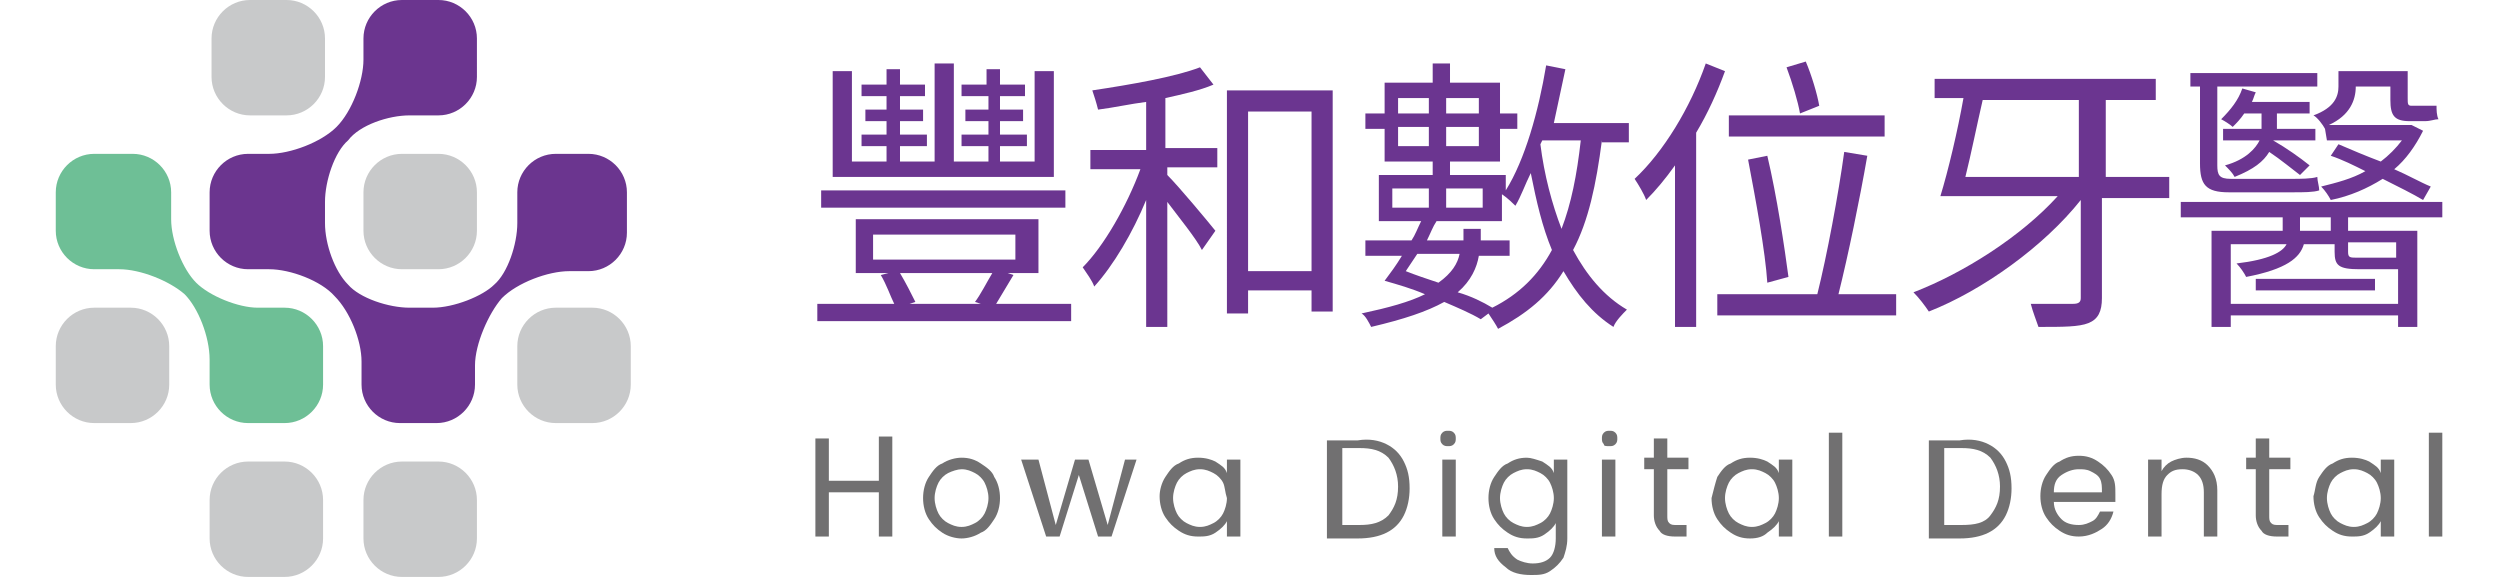
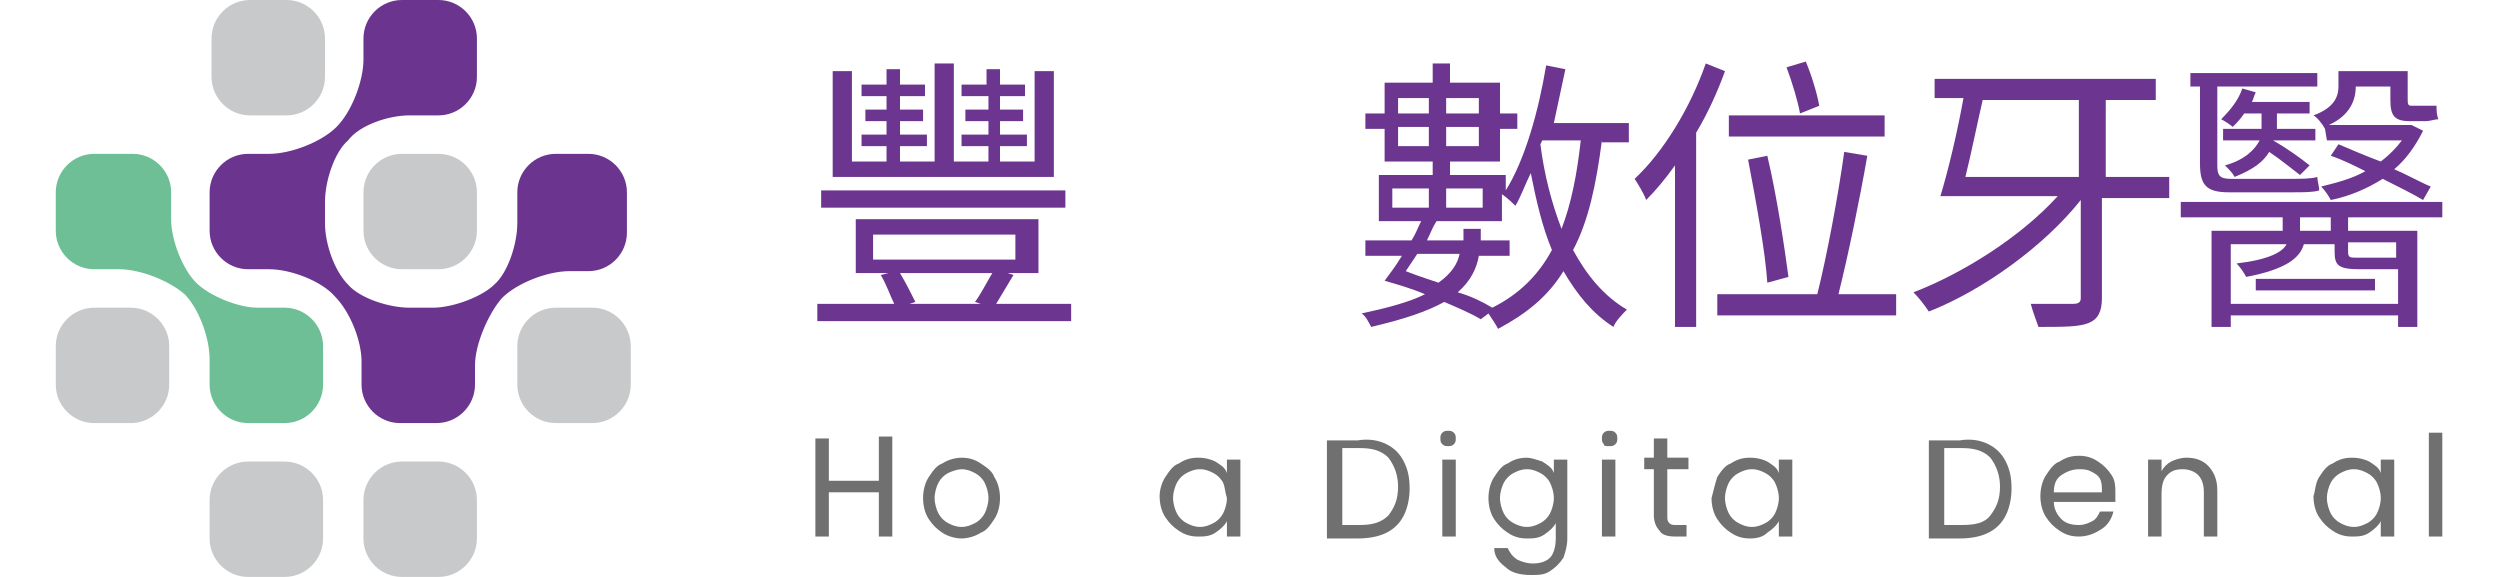
<svg xmlns="http://www.w3.org/2000/svg" id="圖層_1" x="0px" y="0px" viewBox="0 0 130 30" style="enable-background:new 0 0 130 30;" xml:space="preserve">
  <style type="text/css">	.st0{fill:#6B3590;}	.st1{fill:#717071;}	.st2{fill:#C8C9CA;}	.st3{fill:#6B358F;}	.st4{fill:#6EBF96;}</style>
  <g>
    <g>
      <path class="st0" d="M55.7,15.8v0.9H42.5v-0.9h4c-0.2-0.4-0.4-1-0.7-1.5l0.4-0.1h-1.7v-2.8h9.5v2.8h-1.6l0.3,0.1   c-0.3,0.5-0.6,1-0.9,1.5H55.7z M55.5,10.8H42.7V9.9h12.7V10.8z M54.8,9.2H43.3V3.7h1v4.7h1.8V7.6h-1.3V7h1.3V6.3h-1.1V5.7h1.1V5   h-1.3V4.4h1.3V3.6h0.7v0.8h1.3V5h-1.3v0.7h1.2v0.6h-1.2V7h1.4v0.6h-1.4v0.8h1.8V3.3h1v5.1h1.8V7.6H50V7h1.4V6.3h-1.2V5.7h1.2V5H50   V4.4h1.3V3.6h0.7v0.8h1.3V5h-1.3v0.7h1.2v0.6h-1.2V7h1.4v0.6h-1.4v0.8h1.8V3.7h1V9.2z M45.4,13.5h7.4v-1.3h-7.4V13.5z M46.8,14.2   c0.3,0.5,0.6,1.1,0.8,1.5l-0.3,0.1h3.7l-0.3-0.1c0.3-0.4,0.6-1,0.9-1.5H46.8z" />
-       <path class="st0" d="M60.7,7.7h2.6v1h-2.6v0.4c0.6,0.6,2.1,2.4,2.5,2.9L62.5,13c-0.3-0.6-1.2-1.7-1.8-2.5V17h-1.1v-6.6   c-0.7,1.7-1.7,3.4-2.7,4.5c-0.1-0.3-0.4-0.7-0.6-1c1.1-1.1,2.3-3.2,3-5.1h-2.6v-1h2.9V5.3c-0.8,0.1-1.7,0.3-2.5,0.4   C57,5.3,56.9,5,56.8,4.7c2-0.3,4.3-0.7,5.6-1.2l0.7,0.9c-0.7,0.3-1.6,0.5-2.5,0.7V7.7z M69.3,4.7v11.5h-1.1v-1.1h-3.3v1.2h-1.1   V4.7H69.3z M68.2,14.1V5.8h-3.3v8.3H68.2z" />
      <path class="st0" d="M83.3,7.3c-0.3,2.3-0.7,4.2-1.5,5.7c0.7,1.3,1.6,2.4,2.8,3.1c-0.2,0.2-0.6,0.6-0.7,0.9   c-1.1-0.7-1.9-1.7-2.6-2.9c-0.8,1.3-1.9,2.2-3.4,3c-0.1-0.2-0.3-0.5-0.5-0.8l-0.4,0.3c-0.5-0.3-1.2-0.6-1.9-0.9   c-0.9,0.5-2.1,0.9-3.8,1.3c-0.1-0.2-0.3-0.6-0.5-0.7c1.4-0.3,2.5-0.6,3.3-1c-0.7-0.3-1.4-0.5-2.1-0.7c0.3-0.4,0.6-0.8,0.9-1.3   h-1.9v-0.8h2.4c0.2-0.3,0.3-0.6,0.5-1h-2.2V9.1h2.8V8.4h-2.5V6.7h-1V5.9h1V4.3h2.5v-1h0.9v1h2.6v1.6h0.9v0.8h-0.9v1.7h-2.6v0.7   h2.9v0.8c1-1.6,1.7-4.1,2.1-6.5l1,0.2c-0.2,0.9-0.4,1.9-0.6,2.8h3.9v1H83.3z M72.4,10.8h1.9v-1h-1.9V10.8z M72.7,5.1v0.8h1.6V5.1   H72.7z M74.3,7.6v-1h-1.6v1H74.3z M73.7,13.2c-0.2,0.3-0.4,0.6-0.6,0.9c0.5,0.2,1.1,0.4,1.7,0.6c0.7-0.5,1-1,1.1-1.5H73.7z    M77.6,16c1.4-0.7,2.4-1.7,3.1-3c-0.5-1.2-0.8-2.5-1.1-4c-0.3,0.6-0.5,1.2-0.8,1.7c-0.1-0.1-0.4-0.4-0.7-0.6v1.4h-3.4   c-0.2,0.3-0.3,0.6-0.5,1h1.9v-0.1v-0.5H77v0.5v0.1h1.5v0.8h-1.6c-0.1,0.6-0.4,1.3-1.1,1.9C76.5,15.4,77.1,15.7,77.6,16L77.6,16z    M75.2,5.1v0.8h1.7V5.1H75.2z M76.9,7.6v-1h-1.7v1H76.9z M75.2,9.8v1h1.9v-1H75.2z M80.2,7.3l-0.1,0.2c0.2,1.6,0.6,3.1,1.1,4.4   c0.5-1.3,0.8-2.8,1-4.6H80.2z" />
      <path class="st0" d="M89.7,3.7c-0.4,1.1-0.9,2.2-1.5,3.2V17h-1.1V8.6c-0.5,0.7-1,1.3-1.5,1.8c-0.1-0.3-0.4-0.8-0.6-1.1   c1.5-1.4,2.9-3.7,3.7-6L89.7,3.7z M98.6,15.3v1.1h-9.3v-1.1h5.2c0.5-2,1.1-5.2,1.4-7.4l1.2,0.2c-0.4,2.3-1,5.2-1.5,7.2H98.6z    M98,7.1h-8.1V6H98V7.1z M91.9,14.7c-0.1-1.6-0.6-4.3-1-6.4l1-0.2c0.5,2.1,0.9,4.8,1.1,6.3L91.9,14.7z M93.6,5.9   c-0.1-0.6-0.4-1.6-0.7-2.4l1-0.3c0.3,0.7,0.6,1.7,0.7,2.3L93.6,5.9z" />
      <path class="st0" d="M112.6,10.3h-3.3v5.2c0,0.7-0.2,1.1-0.7,1.3c-0.5,0.2-1.3,0.2-2.6,0.2c-0.1-0.3-0.3-0.8-0.4-1.2   c1,0,1.9,0,2.2,0c0.3,0,0.4-0.1,0.4-0.3v-5.1c-1.9,2.4-5.1,4.7-7.9,5.8c-0.2-0.3-0.5-0.7-0.8-1c2.6-1,5.6-2.9,7.5-5h-6.1   c0.4-1.3,0.9-3.4,1.2-5.1h-1.5V4.1h11.5v1.1h-2.6v4h3.3V10.3z M103.1,5.2c-0.3,1.3-0.6,2.8-0.9,4h5.9v-4H103.1z" />
      <path class="st0" d="M122.1,11.3V12h3.6v5h-1v-0.6H116V17h-1v-5h3.7v-0.7h-5.3v-0.8h13.6v0.8H122.1z M114.4,4.5h-0.5V3.8h6.6v0.7   h-5.2v4.1c0,0.5,0.1,0.7,0.7,0.7h3.2c0.4,0,1,0,1.3-0.1c0,0.2,0.1,0.5,0.1,0.7c-0.3,0.1-0.8,0.1-1.4,0.1h-3.3   c-1.2,0-1.5-0.4-1.5-1.5V4.5z M118.2,7.3L118.2,7.3c0.7,0.4,1.4,0.9,1.9,1.3l-0.5,0.5c-0.4-0.3-1-0.8-1.6-1.2   c-0.3,0.5-0.8,0.9-1.8,1.3c-0.1-0.2-0.3-0.4-0.5-0.6c1.1-0.3,1.6-0.9,1.8-1.3h-1.9V6.7h2V6.6V5.9h-0.9c-0.2,0.3-0.4,0.5-0.6,0.7   c-0.1-0.1-0.4-0.3-0.6-0.4c0.5-0.5,0.9-1,1.1-1.6l0.7,0.2c-0.1,0.2-0.1,0.3-0.2,0.5h3v0.6h-1.7v0.7v0.1h2v0.6H118.2z M124.7,15.7   V14h-0.1h-1.9c-1.1,0-1.3-0.2-1.3-0.9v-0.4h-1.6c-0.2,0.7-0.9,1.3-3,1.7c-0.1-0.2-0.3-0.5-0.5-0.7c1.7-0.2,2.4-0.6,2.6-1H116v3.1   H124.7z M117.3,14.5h6.2v0.6h-6.2V14.5z M121.2,11.3h-1.6V12h1.6V11.3z M120.9,6.7c-0.1-0.2-0.4-0.6-0.6-0.7   c1.1-0.4,1.3-1,1.3-1.5V3.7h3.6v1.4c0,0.3,0,0.4,0.2,0.4h0.7c0.2,0,0.4,0,0.6,0c0,0.2,0,0.5,0.1,0.7c-0.2,0-0.4,0.1-0.7,0.1h-0.8   c-0.8,0-1-0.3-1-1.1V4.5h-1.8c0,0.7-0.3,1.5-1.4,2h4.1l0.2,0l0.6,0.3c-0.4,0.8-0.9,1.5-1.5,2c0.7,0.3,1.4,0.7,1.9,0.9l-0.4,0.7   c-0.5-0.3-1.3-0.7-2.1-1.1c-0.8,0.5-1.7,0.9-2.7,1.1c-0.1-0.2-0.3-0.5-0.5-0.7c0.8-0.2,1.6-0.4,2.3-0.8c-0.6-0.3-1.2-0.6-1.8-0.8   l0.4-0.6c0.7,0.3,1.4,0.6,2.2,0.9c0.4-0.3,0.8-0.7,1.1-1.1H121L120.9,6.7L120.9,6.7z M122.1,12.7v0.4c0,0.3,0.1,0.3,0.5,0.3h1.7   c0.1,0,0.2,0,0.3,0v-0.8H122.1z" />
    </g>
    <g>
      <g>
        <path class="st1" d="M46.4,22.8v5.1h-0.7v-2.3h-2.6v2.3h-0.7v-5.1h0.7V25h2.6v-2.3H46.4z" />
        <path class="st1" d="M49,27.7c-0.3-0.2-0.5-0.4-0.7-0.7c-0.2-0.3-0.3-0.7-0.3-1.1c0-0.4,0.1-0.8,0.3-1.1c0.2-0.3,0.4-0.6,0.7-0.7    c0.3-0.2,0.7-0.3,1-0.3c0.4,0,0.7,0.1,1,0.3c0.3,0.2,0.6,0.4,0.7,0.7c0.2,0.3,0.3,0.7,0.3,1.1c0,0.4-0.1,0.8-0.3,1.1    c-0.2,0.3-0.4,0.6-0.7,0.7c-0.3,0.2-0.7,0.3-1,0.3C49.7,28,49.3,27.9,49,27.7z M50.7,27.2c0.2-0.1,0.4-0.3,0.5-0.5    c0.1-0.2,0.2-0.5,0.2-0.8c0-0.3-0.1-0.6-0.2-0.8c-0.1-0.2-0.3-0.4-0.5-0.5c-0.2-0.1-0.4-0.2-0.7-0.2c-0.2,0-0.5,0.1-0.7,0.2    c-0.2,0.1-0.4,0.3-0.5,0.5c-0.1,0.2-0.2,0.5-0.2,0.8c0,0.3,0.1,0.6,0.2,0.8c0.1,0.2,0.3,0.4,0.5,0.5c0.2,0.1,0.4,0.2,0.7,0.2    S50.5,27.3,50.7,27.2z" />
-         <path class="st1" d="M59.1,23.9l-1.3,4h-0.7l-1-3.2l-1,3.2h-0.7l-1.3-4H54l0.9,3.4l1-3.4h0.7l1,3.4l0.9-3.4H59.1z" />
        <path class="st1" d="M60.6,24.8c0.2-0.3,0.4-0.6,0.7-0.7c0.3-0.2,0.6-0.3,1-0.3c0.4,0,0.7,0.1,0.9,0.2c0.3,0.2,0.5,0.3,0.6,0.6    v-0.7h0.7v4h-0.7v-0.8c-0.1,0.2-0.3,0.4-0.6,0.6c-0.3,0.2-0.6,0.2-0.9,0.2c-0.4,0-0.7-0.1-1-0.3c-0.3-0.2-0.5-0.4-0.7-0.7    c-0.2-0.3-0.3-0.7-0.3-1.1C60.3,25.5,60.4,25.1,60.6,24.8z M63.6,25.1c-0.1-0.2-0.3-0.4-0.5-0.5c-0.2-0.1-0.4-0.2-0.7-0.2    c-0.3,0-0.5,0.1-0.7,0.2c-0.2,0.1-0.4,0.3-0.5,0.5c-0.1,0.2-0.2,0.5-0.2,0.8c0,0.3,0.1,0.6,0.2,0.8c0.1,0.2,0.3,0.4,0.5,0.5    c0.2,0.1,0.4,0.2,0.7,0.2c0.3,0,0.5-0.1,0.7-0.2c0.2-0.1,0.4-0.3,0.5-0.5c0.1-0.2,0.2-0.5,0.2-0.8C63.7,25.6,63.7,25.3,63.6,25.1    z" />
        <path class="st1" d="M72.1,23.1c0.4,0.2,0.7,0.5,0.9,0.9c0.2,0.4,0.3,0.8,0.3,1.4c0,0.5-0.1,1-0.3,1.4c-0.2,0.4-0.5,0.7-0.9,0.9    c-0.4,0.2-0.9,0.3-1.5,0.3H69v-5.1h1.6C71.2,22.8,71.7,22.9,72.1,23.1z M72.2,26.8c0.3-0.4,0.5-0.8,0.5-1.5    c0-0.6-0.2-1.1-0.5-1.5c-0.4-0.4-0.9-0.5-1.5-0.5h-0.9v4h0.9C71.3,27.3,71.8,27.2,72.2,26.8z" />
        <path class="st1" d="M75,23.1c-0.1-0.1-0.1-0.2-0.1-0.3c0-0.1,0-0.2,0.1-0.3c0.1-0.1,0.2-0.1,0.3-0.1c0.1,0,0.2,0,0.3,0.1    c0.1,0.1,0.1,0.2,0.1,0.3c0,0.1,0,0.2-0.1,0.3c-0.1,0.1-0.2,0.1-0.3,0.1C75.2,23.2,75.1,23.2,75,23.1z M75.7,23.9v4H75v-4H75.7z" />
        <path class="st1" d="M80.2,24c0.3,0.2,0.5,0.3,0.6,0.6v-0.7h0.7V28c0,0.4-0.1,0.7-0.2,1c-0.2,0.3-0.4,0.5-0.7,0.7    c-0.3,0.2-0.6,0.2-1,0.2c-0.5,0-1-0.1-1.3-0.4c-0.4-0.3-0.6-0.6-0.6-1h0.7c0.1,0.2,0.2,0.4,0.5,0.6c0.2,0.1,0.5,0.2,0.8,0.2    c0.4,0,0.7-0.1,0.9-0.3c0.2-0.2,0.3-0.6,0.3-1v-0.8c-0.1,0.2-0.3,0.4-0.6,0.6c-0.3,0.2-0.6,0.2-0.9,0.2c-0.4,0-0.7-0.1-1-0.3    c-0.3-0.2-0.5-0.4-0.7-0.7c-0.2-0.3-0.3-0.7-0.3-1.1c0-0.4,0.1-0.8,0.3-1.1c0.2-0.3,0.4-0.6,0.7-0.7c0.3-0.2,0.6-0.3,1-0.3    C79.6,23.8,79.9,23.9,80.2,24z M80.6,25.1c-0.1-0.2-0.3-0.4-0.5-0.5c-0.2-0.1-0.4-0.2-0.7-0.2c-0.3,0-0.5,0.1-0.7,0.2    c-0.2,0.1-0.4,0.3-0.5,0.5c-0.1,0.2-0.2,0.5-0.2,0.8c0,0.3,0.1,0.6,0.2,0.8c0.1,0.2,0.3,0.4,0.5,0.5c0.2,0.1,0.4,0.2,0.7,0.2    c0.3,0,0.5-0.1,0.7-0.2c0.2-0.1,0.4-0.3,0.5-0.5c0.1-0.2,0.2-0.5,0.2-0.8C80.8,25.6,80.7,25.3,80.6,25.1z" />
        <path class="st1" d="M83.4,23.1c-0.1-0.1-0.1-0.2-0.1-0.3c0-0.1,0-0.2,0.1-0.3c0.1-0.1,0.2-0.1,0.3-0.1c0.1,0,0.2,0,0.3,0.1    c0.1,0.1,0.1,0.2,0.1,0.3c0,0.1,0,0.2-0.1,0.3c-0.1,0.1-0.2,0.1-0.3,0.1C83.5,23.2,83.4,23.2,83.4,23.1z M84,23.9v4h-0.7v-4H84z" />
        <path class="st1" d="M86.7,24.4v2.4c0,0.2,0,0.3,0.1,0.4c0.1,0.1,0.2,0.1,0.4,0.1h0.5v0.6h-0.6c-0.4,0-0.7-0.1-0.8-0.3    c-0.2-0.2-0.3-0.5-0.3-0.8v-2.4h-0.5v-0.6h0.5v-1h0.7v1h1.1v0.6H86.7z" />
        <path class="st1" d="M89.3,24.8c0.2-0.3,0.4-0.6,0.7-0.7c0.3-0.2,0.6-0.3,1-0.3c0.4,0,0.7,0.1,0.9,0.2c0.3,0.2,0.5,0.3,0.6,0.6    v-0.7h0.7v4h-0.7v-0.8c-0.1,0.2-0.3,0.4-0.6,0.6C91.7,27.9,91.4,28,91,28c-0.4,0-0.7-0.1-1-0.3c-0.3-0.2-0.5-0.4-0.7-0.7    c-0.2-0.3-0.3-0.7-0.3-1.1C89.1,25.5,89.2,25.1,89.3,24.8z M92.3,25.1c-0.1-0.2-0.3-0.4-0.5-0.5c-0.2-0.1-0.4-0.2-0.7-0.2    c-0.3,0-0.5,0.1-0.7,0.2c-0.2,0.1-0.4,0.3-0.5,0.5c-0.1,0.2-0.2,0.5-0.2,0.8c0,0.3,0.1,0.6,0.2,0.8c0.1,0.2,0.3,0.4,0.5,0.5    c0.2,0.1,0.4,0.2,0.7,0.2c0.3,0,0.5-0.1,0.7-0.2c0.2-0.1,0.4-0.3,0.5-0.5c0.1-0.2,0.2-0.5,0.2-0.8C92.5,25.6,92.4,25.3,92.3,25.1    z" />
-         <path class="st1" d="M95.8,22.5v5.4h-0.7v-5.4H95.8z" />
+         <path class="st1" d="M95.8,22.5v5.4h-0.7H95.8z" />
        <path class="st1" d="M103.4,23.1c0.4,0.2,0.7,0.5,0.9,0.9c0.2,0.4,0.3,0.8,0.3,1.4c0,0.5-0.1,1-0.3,1.4c-0.2,0.4-0.5,0.7-0.9,0.9    c-0.4,0.2-0.9,0.3-1.5,0.3h-1.6v-5.1h1.6C102.5,22.8,103,22.9,103.4,23.1z M103.5,26.8c0.3-0.4,0.5-0.8,0.5-1.5    c0-0.6-0.2-1.1-0.5-1.5c-0.4-0.4-0.9-0.5-1.5-0.5h-0.9v4h0.9C102.7,27.3,103.2,27.2,103.5,26.8z" />
        <path class="st1" d="M110,26.1h-3.2c0,0.4,0.2,0.7,0.4,0.9c0.2,0.2,0.5,0.3,0.9,0.3c0.3,0,0.5-0.1,0.7-0.2    c0.2-0.1,0.3-0.3,0.4-0.5h0.7c-0.1,0.4-0.3,0.7-0.6,0.9c-0.3,0.2-0.7,0.4-1.2,0.4c-0.4,0-0.7-0.1-1-0.3c-0.3-0.2-0.5-0.4-0.7-0.7    c-0.2-0.3-0.3-0.7-0.3-1.1c0-0.4,0.1-0.8,0.3-1.1c0.2-0.3,0.4-0.6,0.7-0.7c0.3-0.2,0.6-0.3,1-0.3c0.4,0,0.7,0.1,1,0.3    c0.3,0.2,0.5,0.4,0.7,0.7c0.2,0.3,0.2,0.6,0.2,1C110,25.9,110,26,110,26.1z M109.2,24.9c-0.1-0.2-0.3-0.3-0.5-0.4    c-0.2-0.1-0.4-0.1-0.6-0.1c-0.3,0-0.6,0.1-0.9,0.3s-0.4,0.5-0.4,0.9h2.5C109.3,25.3,109.3,25.1,109.2,24.9z" />
        <path class="st1" d="M114.8,24.2c0.3,0.3,0.5,0.7,0.5,1.3v2.4h-0.7v-2.3c0-0.4-0.1-0.7-0.3-0.9c-0.2-0.2-0.5-0.3-0.8-0.3    c-0.4,0-0.6,0.1-0.8,0.3c-0.2,0.2-0.3,0.5-0.3,1v2.2h-0.7v-4h0.7v0.6c0.1-0.2,0.3-0.4,0.5-0.5c0.2-0.1,0.5-0.2,0.8-0.2    C114.1,23.8,114.5,23.9,114.8,24.2z" />
-         <path class="st1" d="M118,24.4v2.4c0,0.2,0,0.3,0.1,0.4c0.1,0.1,0.2,0.1,0.4,0.1h0.5v0.6h-0.6c-0.4,0-0.7-0.1-0.8-0.3    c-0.2-0.2-0.3-0.5-0.3-0.8v-2.4h-0.5v-0.6h0.5v-1h0.7v1h1.1v0.6H118z" />
        <path class="st1" d="M120.6,24.8c0.2-0.3,0.4-0.6,0.7-0.7c0.3-0.2,0.6-0.3,1-0.3c0.4,0,0.7,0.1,0.9,0.2c0.3,0.2,0.5,0.3,0.6,0.6    v-0.7h0.7v4h-0.7v-0.8c-0.1,0.2-0.3,0.4-0.6,0.6s-0.6,0.2-0.9,0.2c-0.4,0-0.7-0.1-1-0.3c-0.3-0.2-0.5-0.4-0.7-0.7    c-0.2-0.3-0.3-0.7-0.3-1.1C120.4,25.5,120.4,25.1,120.6,24.8z M123.6,25.1c-0.1-0.2-0.3-0.4-0.5-0.5c-0.2-0.1-0.4-0.2-0.7-0.2    c-0.3,0-0.5,0.1-0.7,0.2c-0.2,0.1-0.4,0.3-0.5,0.5c-0.1,0.2-0.2,0.5-0.2,0.8c0,0.3,0.1,0.6,0.2,0.8c0.1,0.2,0.3,0.4,0.5,0.5    c0.2,0.1,0.4,0.2,0.7,0.2c0.3,0,0.5-0.1,0.7-0.2c0.2-0.1,0.4-0.3,0.5-0.5c0.1-0.2,0.2-0.5,0.2-0.8    C123.8,25.6,123.7,25.3,123.6,25.1z" />
        <path class="st1" d="M127,22.5v5.4h-0.7v-5.4H127z" />
      </g>
    </g>
    <g>
      <path class="st2" d="M22.8,14c1.1,0,2-0.9,2-2V10c0-1.1-0.9-2-2-2h-1.9c-1.1,0-2,0.9-2,2V12c0,1.1,0.9,2,2,2H22.8z" />
      <path class="st3" d="M28.9,8c-1.1,0-2,0.9-2,2v1.6c0,1.1-0.5,2.6-1.2,3.2c-0.6,0.6-2.1,1.2-3.2,1.2h-1.2c-1.1,0-2.6-0.5-3.2-1.2   c-0.7-0.7-1.2-2.1-1.2-3.2v-1.1c0-1.1,0.5-2.6,1.2-3.2C18.7,6.5,20.2,6,21.3,6h1.5c1.1,0,2-0.9,2-2V2c0-1.1-0.9-2-2-2h-1.9   c-1.1,0-2,0.9-2,2v1.1c0,1.1-0.6,2.7-1.4,3.5C16.7,7.4,15.1,8,14,8h-1.1c-1.1,0-2,0.9-2,2V12c0,1.1,0.9,2,2,2H14   c1.1,0,2.7,0.6,3.4,1.4c0.8,0.8,1.4,2.3,1.4,3.4V20c0,1.1,0.9,2,2,2h1.9c1.1,0,2-0.9,2-2v-1c0-1.1,0.7-2.7,1.4-3.5l0,0   c0.8-0.8,2.4-1.4,3.5-1.4h1c1.1,0,2-0.9,2-2V10c0-1.1-0.9-2-2-2H28.9z" />
      <path class="st2" d="M16.9,2c0-1.1-0.9-2-2-2h-1.9c-1.1,0-2,0.9-2,2V4c0,1.1,0.9,2,2,2h1.9c1.1,0,2-0.9,2-2V2z" />
      <path class="st2" d="M10.9,28c0,1.1,0.9,2,2,2h1.9c1.1,0,2-0.9,2-2V26c0-1.1-0.9-2-2-2h-1.9c-1.1,0-2,0.9-2,2V28z" />
      <path class="st2" d="M18.9,28c0,1.1,0.9,2,2,2h1.9c1.1,0,2-0.9,2-2V26c0-1.1-0.9-2-2-2h-1.9c-1.1,0-2,0.9-2,2V28z" />
      <path class="st2" d="M2.9,20c0,1.1,0.9,2,2,2h1.9c1.1,0,2-0.9,2-2V18c0-1.1-0.9-2-2-2H4.9c-1.1,0-2,0.9-2,2V20z" />
      <path class="st2" d="M26.9,20c0,1.1,0.9,2,2,2h1.9c1.1,0,2-0.9,2-2V18c0-1.1-0.9-2-2-2h-1.9c-1.1,0-2,0.9-2,2V20z" />
      <path class="st4" d="M10.2,14.7c-0.7-0.7-1.3-2.2-1.3-3.3V10c0-1.1-0.9-2-2-2H4.9c-1.1,0-2,0.9-2,2V12c0,1.1,0.9,2,2,2h1.3   c1.1,0,2.6,0.6,3.4,1.3c0.7,0.7,1.3,2.2,1.3,3.4V20c0,1.1,0.9,2,2,2h1.9c1.1,0,2-0.9,2-2V18c0-1.1-0.9-2-2-2h-1.4   C12.4,16,10.9,15.4,10.2,14.7" />
    </g>
  </g>
  <g />
  <g />
  <g />
  <g />
  <g />
  <g />
</svg>